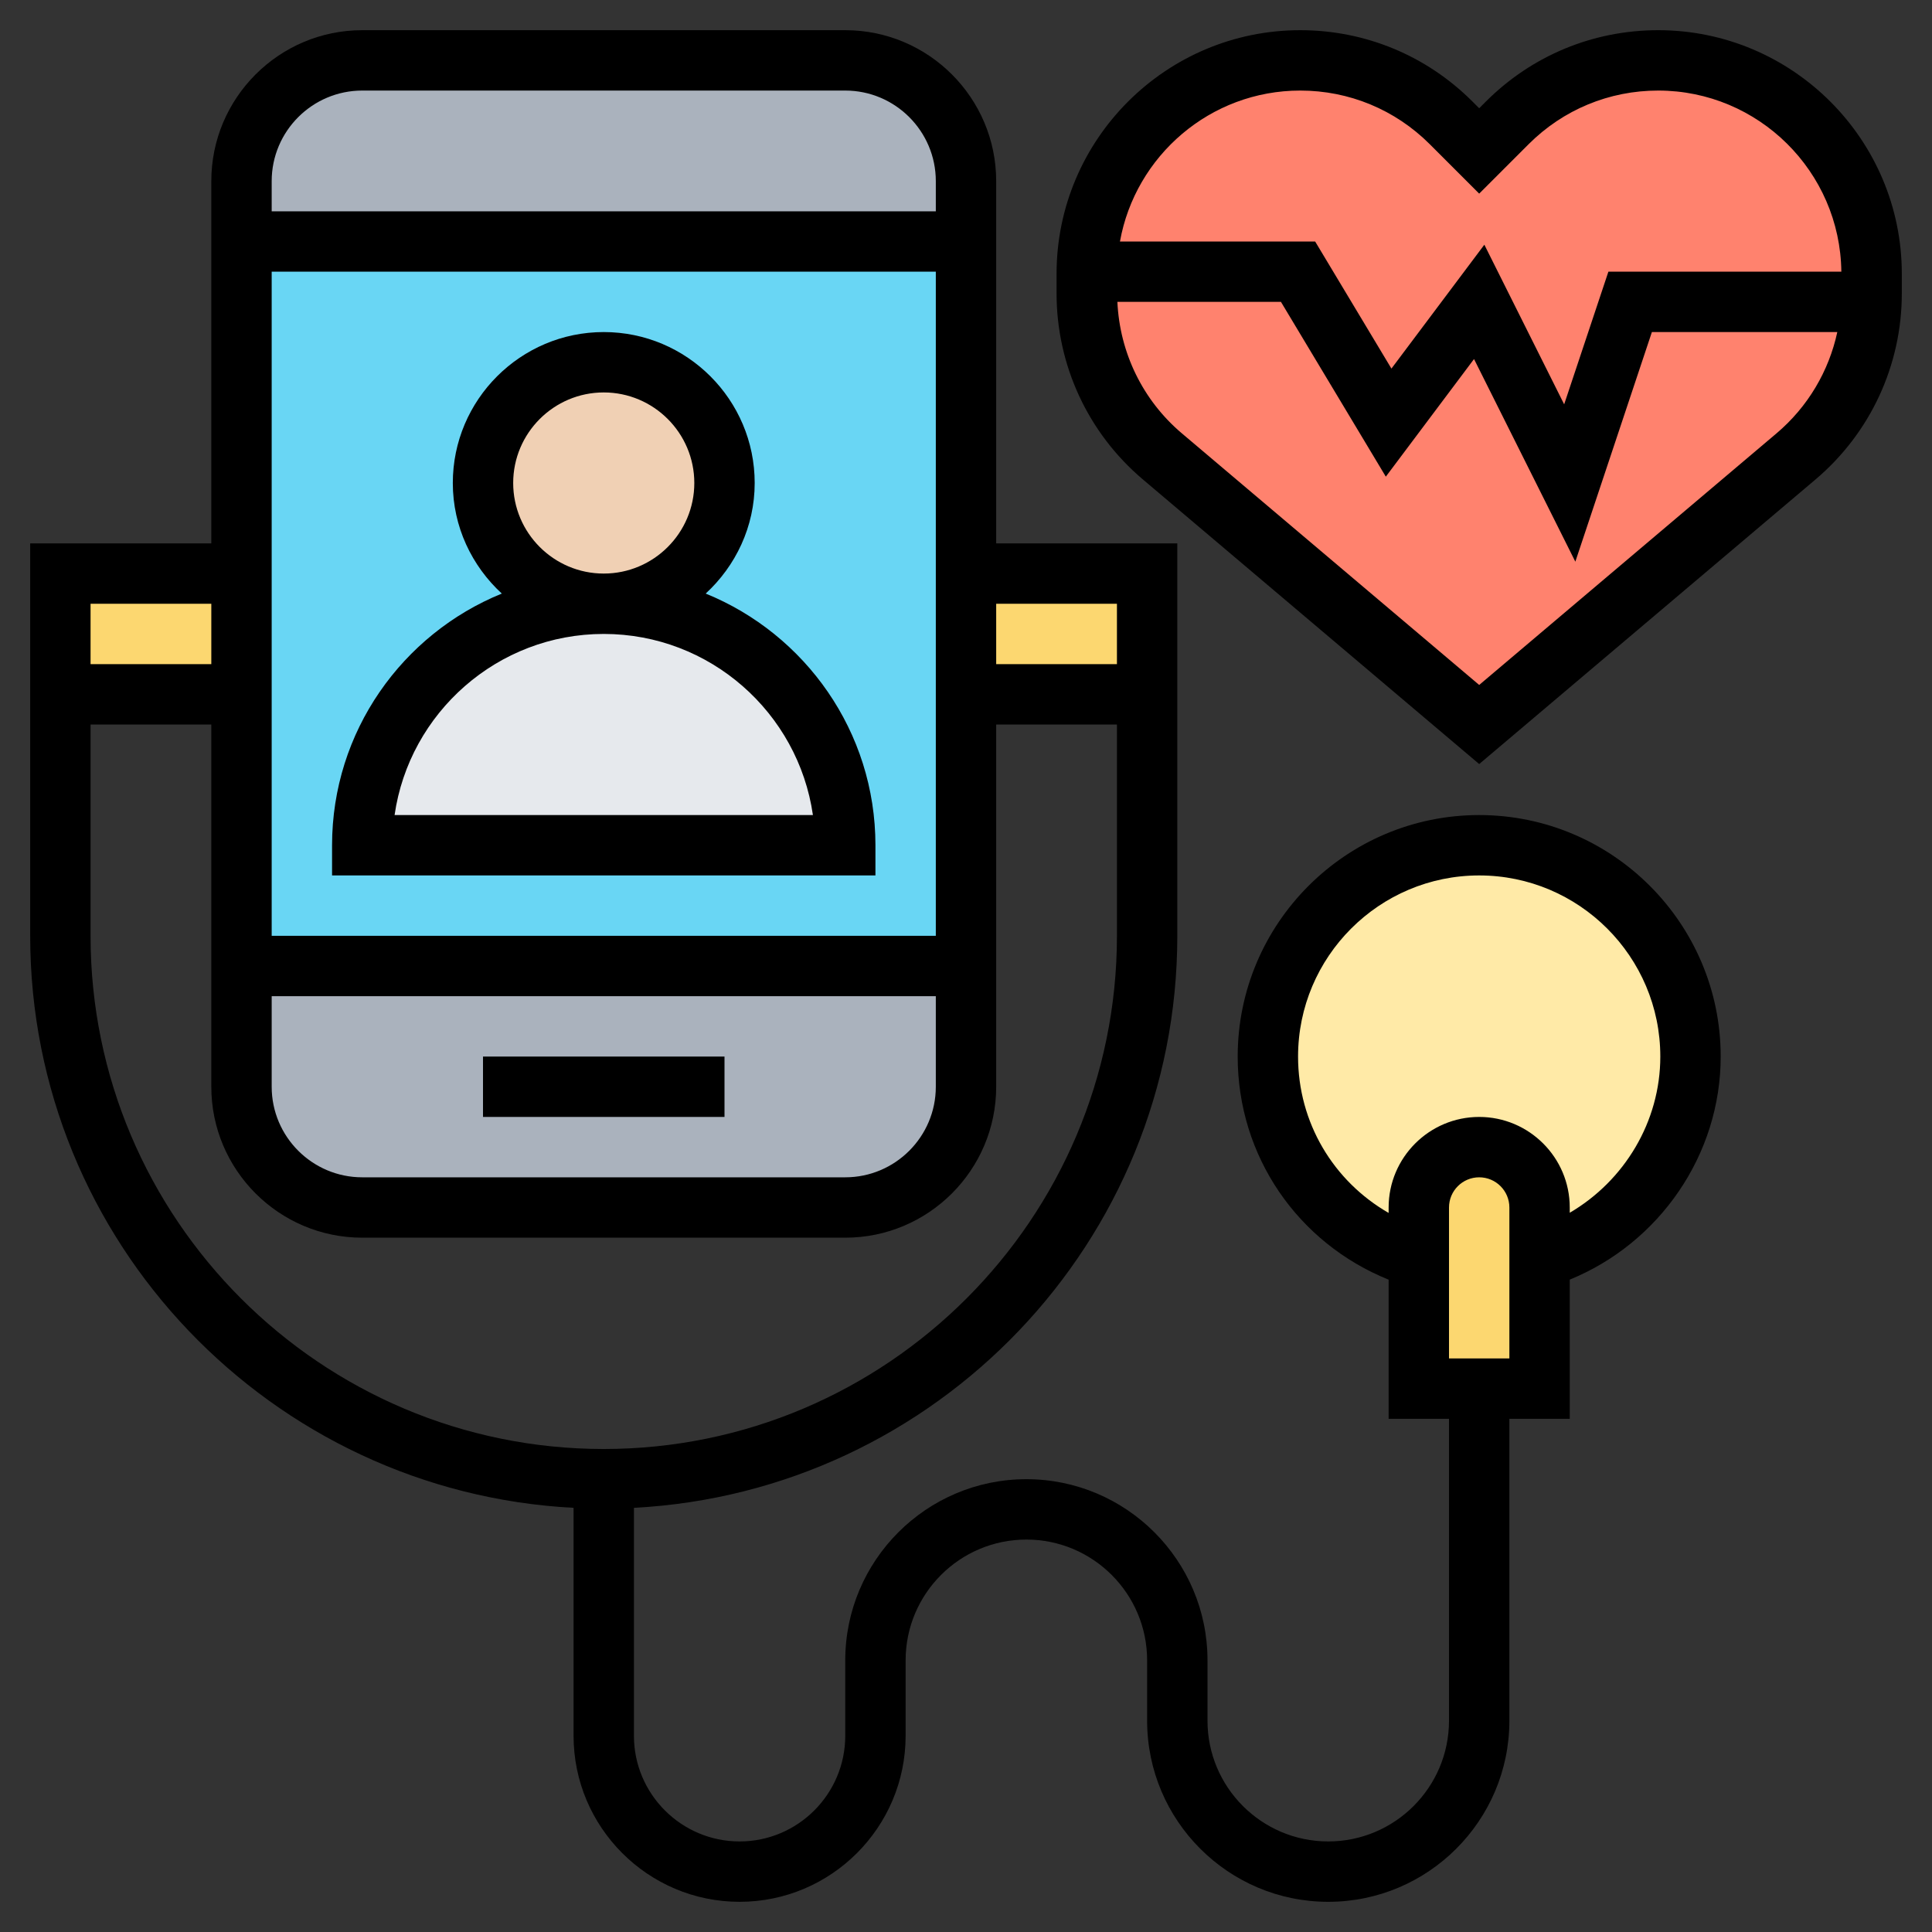
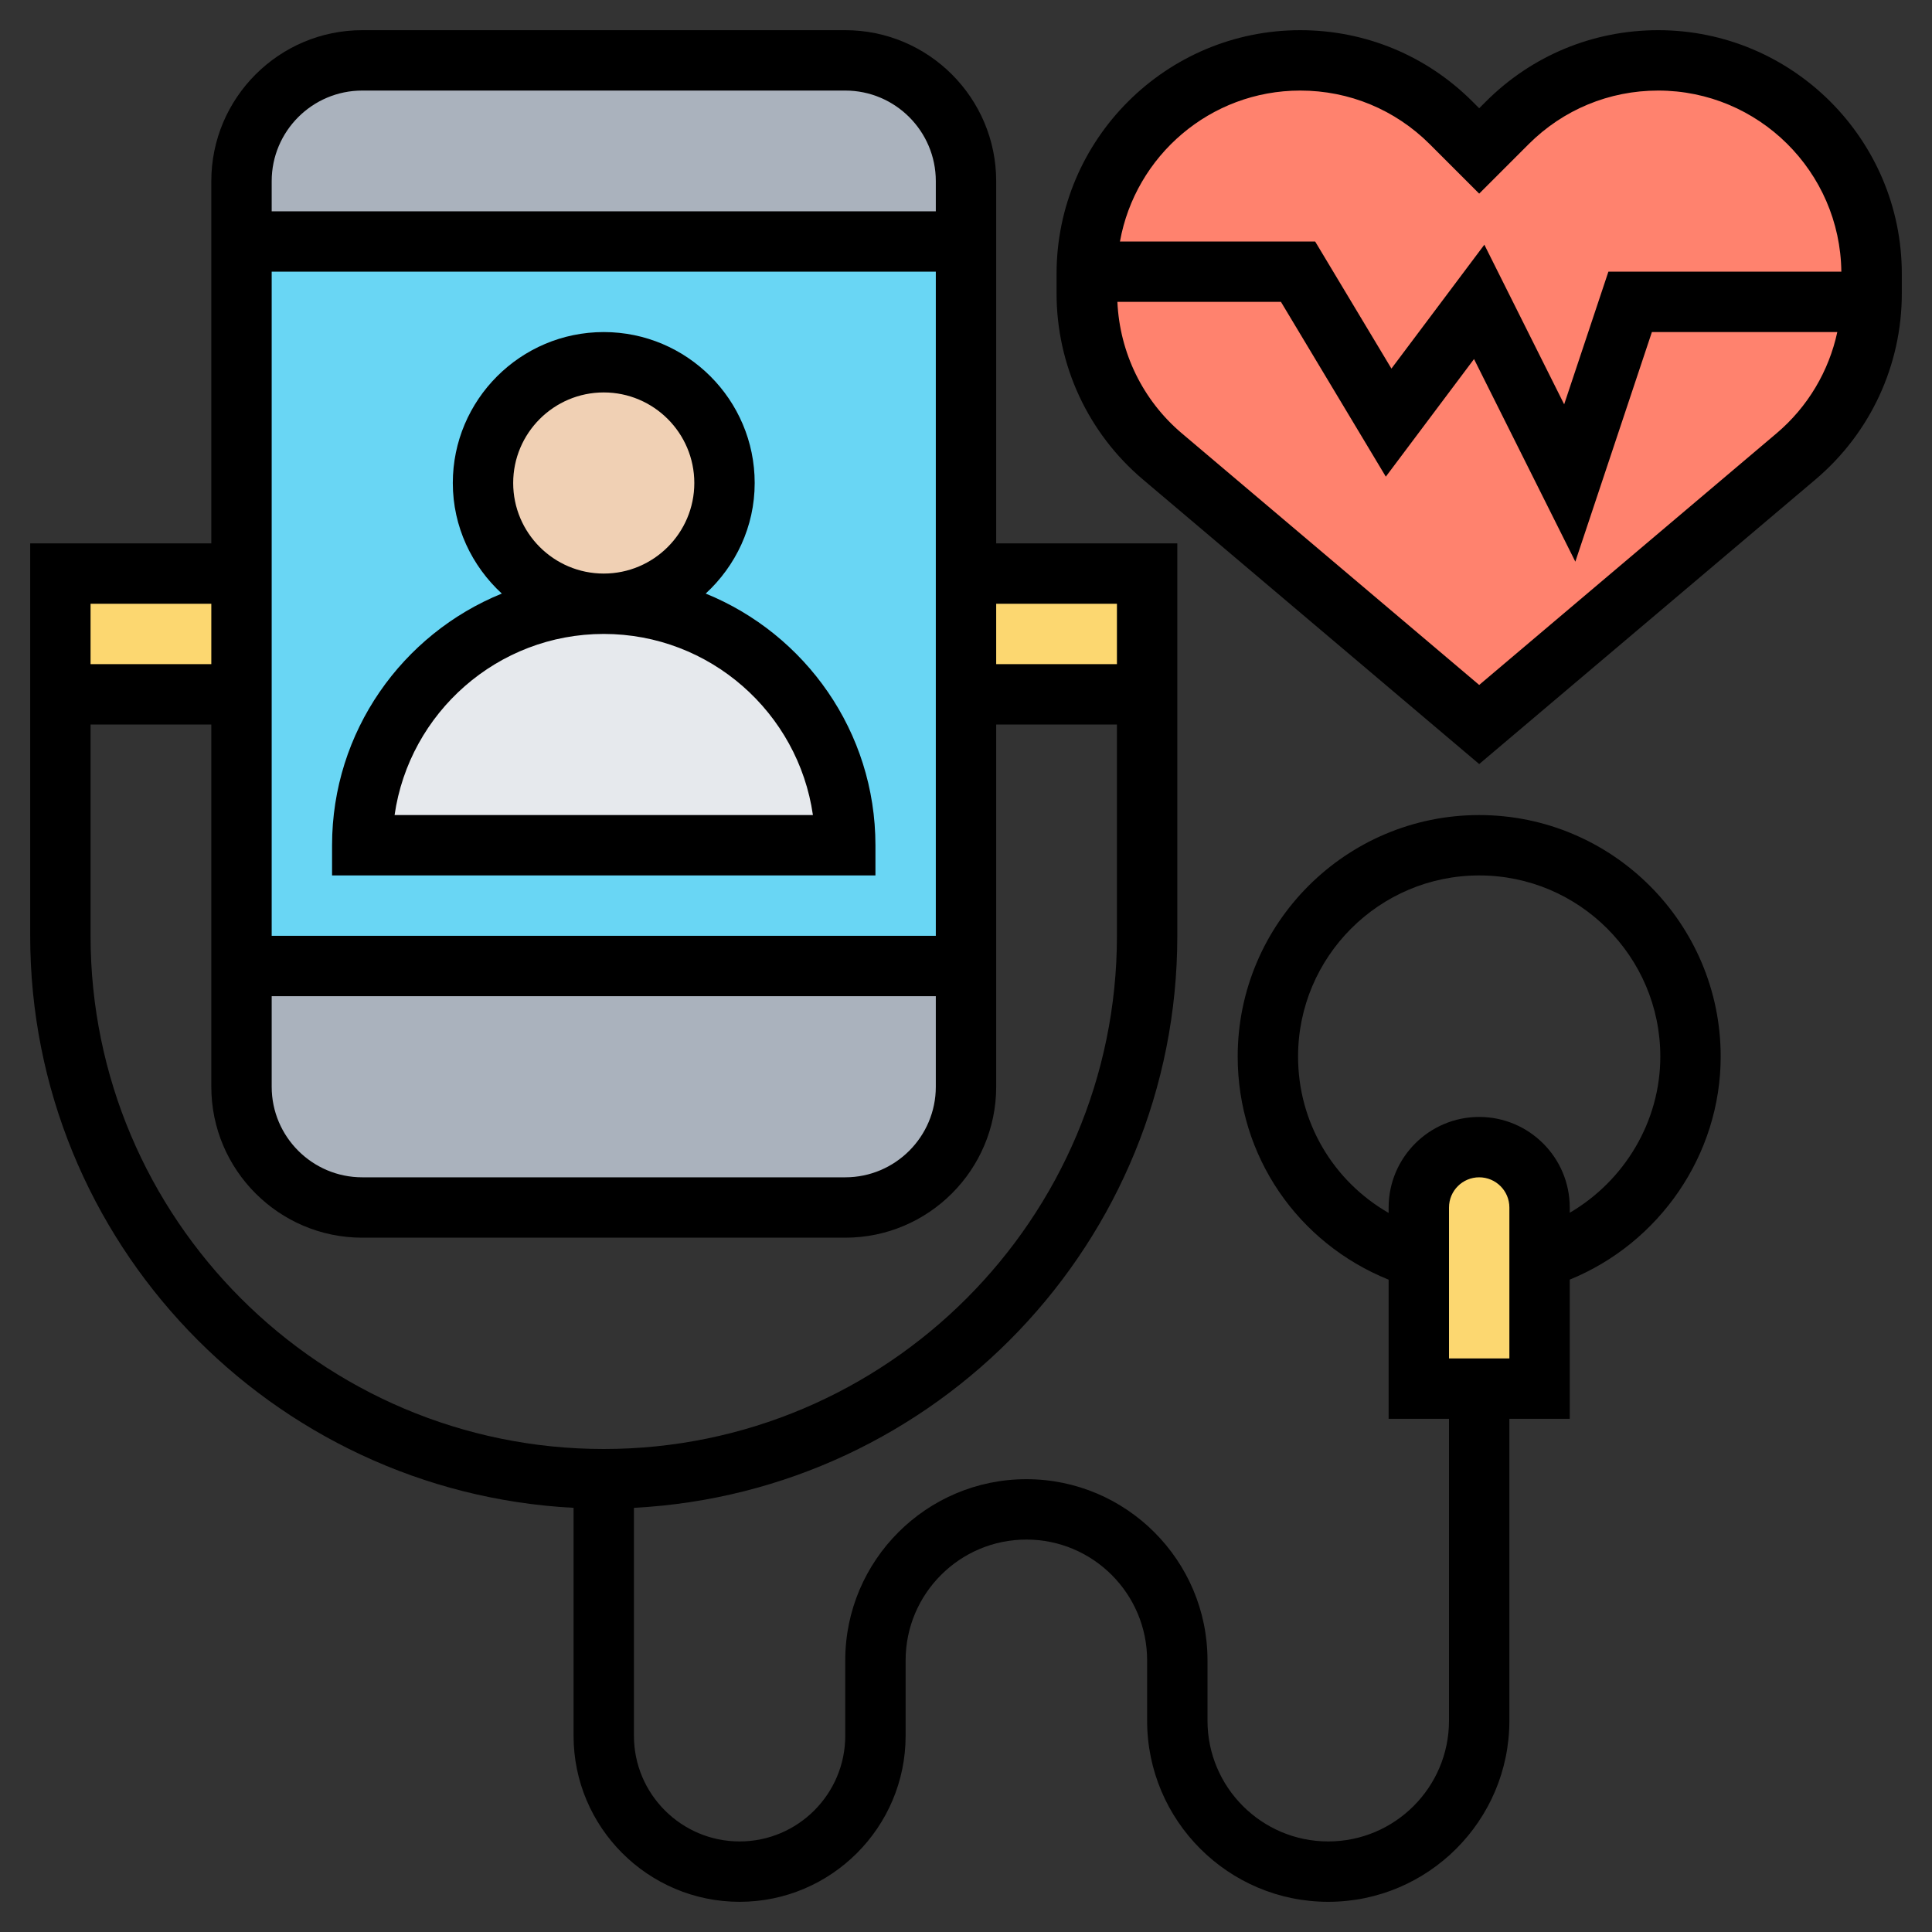
<svg xmlns="http://www.w3.org/2000/svg" id="Layer_35" enable-background="new 0 0 64 64" height="512" viewBox="0 0 64 64" width="512">
  <rect x="0" y="0" width="64" height="64" fill="#333333" stroke="none" />
  <path d="m32 6v2h-24v-2c0-2.21 1.79-4 4-4h16c2.21 0 4 1.79 4 4z" fill="#aab2bd" />
  <path d="m32 32v4c0 2.21-1.79 4-4 4h-16c-2.21 0-4-1.79-4-4v-4z" fill="#aab2bd" />
  <path d="m32 23v9h-24v-9-4-11h24v11z" fill="#69d6f4" />
  <path d="m28 28h-16c0-4.42 3.58-8 8-8 2.21 0 4.21.9 5.66 2.34 1.44 1.45 2.34 3.45 2.34 5.66z" fill="#e6e9ed" />
  <circle cx="20" cy="16" fill="#f0d0b4" r="4" />
  <path d="m54.93 2c-1.88 0-3.67.74-5 2.07l-.93.93-.93-.93c-1.33-1.33-3.12-2.07-5-2.07-3.88 0-7.03 3.13-7.07 7v.07.65c0 2.08.92 4.05 2.5 5.4l10.5 8.88 10.5-8.88c1.51-1.29 2.42-3.14 2.49-5.12.01-.09.01-.19.01-.28v-.65c0-3.9-3.17-7.07-7.07-7.07z" fill="#ff826e" />
-   <path d="m56 35c0 3.17-2.11 5.85-5 6.71v-1.71c0-.55-.22-1.05-.59-1.41-.36-.37-.86-.59-1.41-.59-1.1 0-2 .9-2 2v1.7h-.04c-2.87-.88-4.96-3.55-4.96-6.7 0-3.87 3.13-7 7-7s7 3.13 7 7z" fill="#ffeaa7" />
  <g fill="#fcd770">
    <path d="m51 41.71v4.29h-2-2v-4.3-1.7c0-1.1.9-2 2-2 .55 0 1.05.22 1.41.59.37.36.59.86.59 1.41z" />
    <path d="m38 21v2h-6v-4h6z" />
    <path d="m8 19v4h-6v-2-2z" />
  </g>
  <path d="m29 29v-1c0-3.768-2.33-6.998-5.623-8.337.991-.914 1.623-2.212 1.623-3.663 0-2.757-2.243-5-5-5s-5 2.243-5 5c0 1.451.632 2.749 1.623 3.663-3.293 1.339-5.623 4.569-5.623 8.337v1zm-12-13c0-1.654 1.346-3 3-3s3 1.346 3 3-1.346 3-3 3-3-1.346-3-3zm3 5c3.521 0 6.442 2.612 6.929 6h-13.858c.487-3.388 3.408-6 6.929-6z" />
-   <path d="m16 35h8v2h-8z" />
+   <path d="m16 35h8h-8z" />
  <path d="m54.929 1c-2.155 0-4.183.84-5.707 2.364l-.222.222-.222-.222c-1.524-1.524-3.551-2.364-5.707-2.364-4.45 0-8.071 3.621-8.071 8.071v.649c0 2.378 1.042 4.624 2.858 6.161l11.142 9.429 11.142-9.428c1.816-1.537 2.858-3.783 2.858-6.161v-.65c0-4.45-3.621-8.071-8.071-8.071zm-11.858 2c1.621 0 3.146.632 4.293 1.778l1.636 1.636 1.636-1.636c1.146-1.146 2.672-1.778 4.293-1.778 3.324 0 6.029 2.685 6.068 6h-7.717l-1.465 4.394-2.644-5.288-3.078 4.104-2.527-4.21h-6.466c.509-2.838 2.99-5 5.971-5zm15.78 11.354-9.851 8.336-9.851-8.336c-1.294-1.096-2.057-2.67-2.134-4.354h5.418l3.474 5.79 2.922-3.896 3.356 6.712 2.536-7.606h6.142c-.28 1.298-.978 2.479-2.012 3.354z" />
  <path d="m49 27c-4.411 0-8 3.589-8 8 0 3.302 1.99 6.175 5 7.391v4.609h2v10c0 2.206-1.794 4-4 4s-4-1.794-4-4v-2c0-3.309-2.691-6-6-6s-6 2.691-6 6v2.5c0 1.93-1.57 3.5-3.5 3.5s-3.5-1.57-3.5-3.5v-7.551c10.011-.525 18-8.81 18-18.949v-7-3-3h-6v-12c0-2.757-2.243-5-5-5h-16c-2.757 0-5 2.243-5 5v12h-6v3 3 7c0 10.139 7.989 18.424 18 18.949v7.551c0 3.032 2.468 5.5 5.5 5.5s5.5-2.468 5.5-5.5v-2.5c0-2.206 1.794-4 4-4s4 1.794 4 4v2c0 3.309 2.691 6 6 6s6-2.691 6-6v-10h2v-4.611c2.972-1.212 5-4.134 5-7.389 0-4.411-3.589-8-8-8zm-12-7v1 1h-4v-2zm-28 13h22v3c0 1.654-1.346 3-3 3h-16c-1.654 0-3-1.346-3-3zm22-2h-22v-22h22zm-19-28h16c1.654 0 3 1.346 3 3v1h-22v-1c0-1.654 1.346-3 3-3zm-9 17h4v2h-4v-1zm0 11v-7h4v12c0 2.757 2.243 5 5 5h16c2.757 0 5-2.243 5-5v-12h4v7c0 9.374-7.626 17-17 17s-17-7.626-17-17zm47 14h-2v-5c0-.552.448-1 1-1s1 .448 1 1zm2-4.826v-.174c0-1.654-1.346-3-3-3s-3 1.346-3 3v.18c-1.829-1.053-3-2.99-3-5.18 0-3.309 2.691-6 6-6s6 2.691 6 6c0 2.156-1.19 4.115-3 5.174z" />
</svg>